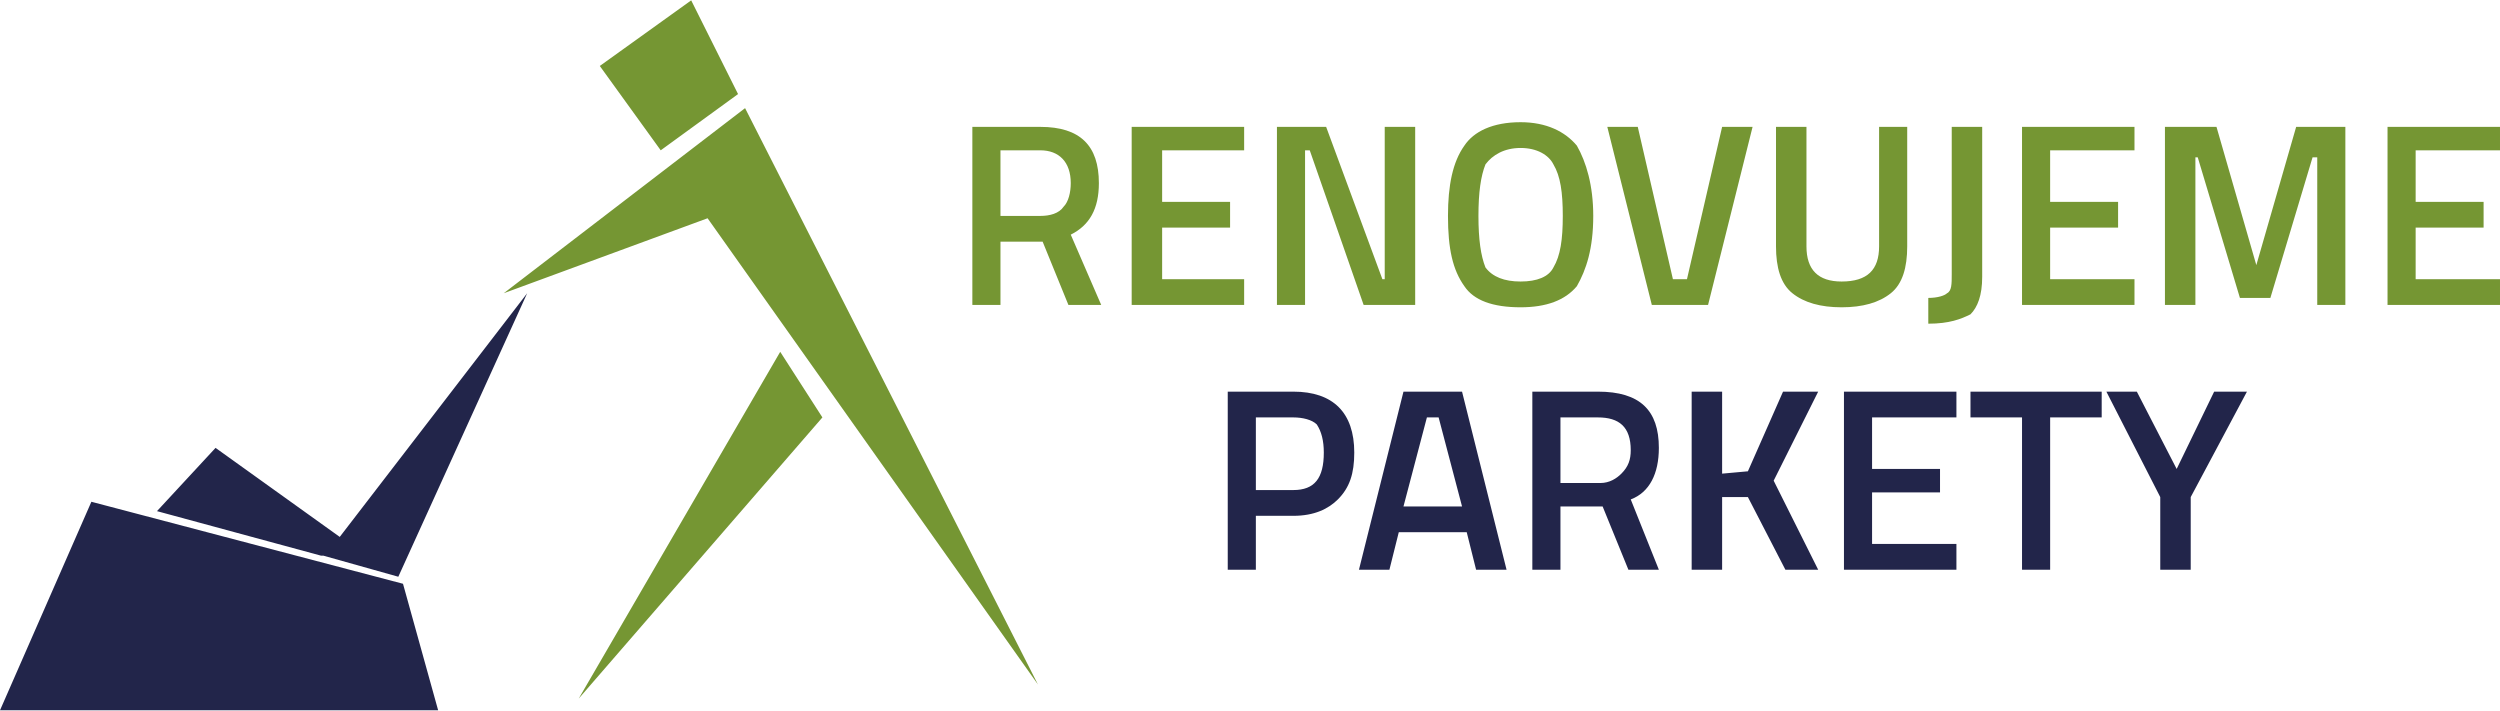
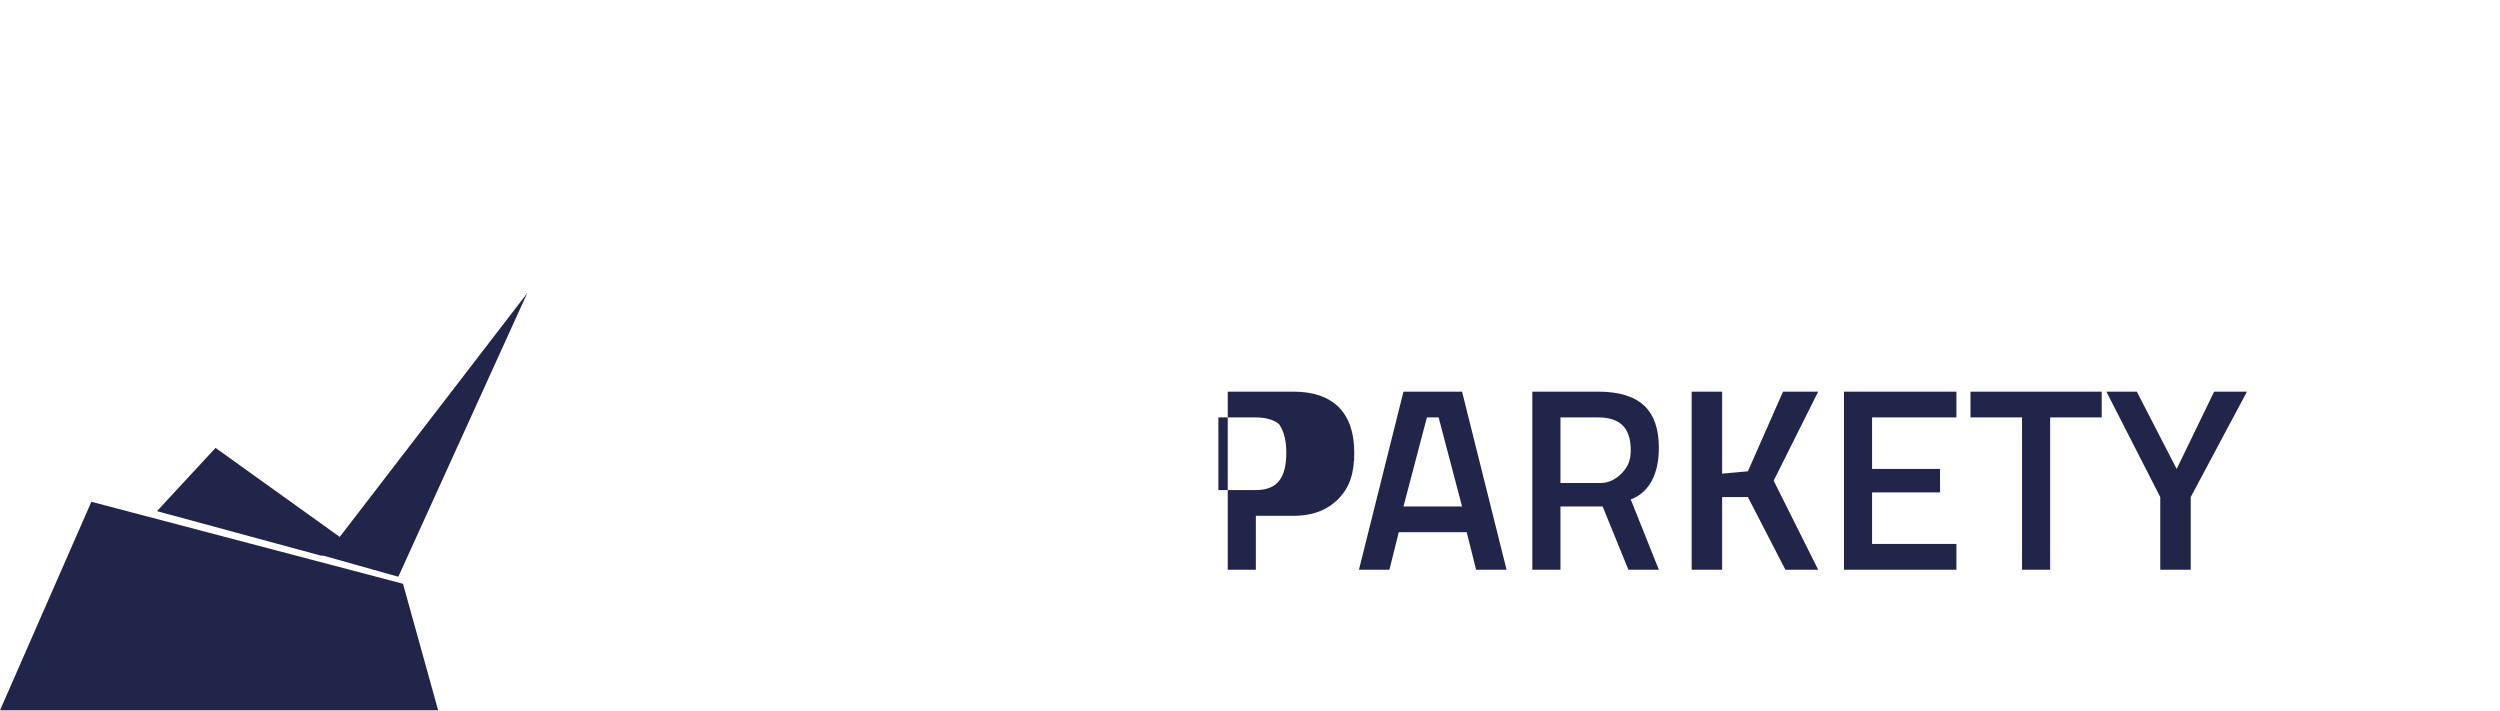
<svg xmlns="http://www.w3.org/2000/svg" xml:space="preserve" width="1080px" height="307px" version="1.1" style="shape-rendering:geometricPrecision; text-rendering:geometricPrecision; image-rendering:optimizeQuality; fill-rule:evenodd; clip-rule:evenodd" viewBox="0 0 1067 303">
  <defs>
    <style type="text/css">  .fil0 {fill:#22254A} .fil1 {fill:#759633;fill-rule:nonzero}  </style>
  </defs>
  <g id="Vrstva_x0020_1">
-     <path class="fil0" d="M92 191l53 38 80 -104 -55 121 -32 -9 -1 0 -70 -19 25 -27zm-92 112c103,0 85,0 187,0l-15 -54 -133 -35 -39 89zm552 -83l-16 0 0 23 -12 0 0 -76 28 0c17,0 26,9 26,26 0,9 -2,15 -7,20 -4,4 -10,7 -19,7zm-16 -11l16 0c9,0 13,-5 13,-16 0,-5 -1,-9 -3,-12 -2,-2 -6,-3 -10,-3l-16 0 0 31zm44 34l19 -76 25 0 19 76 -13 0 -4 -16 -29 0 -4 16 -13 0zm29 -65l-10 38 25 0 -10 -38 -5 0zm57 38l0 27 -12 0 0 -76 28 0c18,0 26,8 26,24 0,11 -4,19 -12,22l12 30 -13 0 -11 -27 -18 0zm30 -24c0,-10 -5,-14 -14,-14l-16 0 0 28 17 0c4,0 7,-2 9,-4 3,-3 4,-6 4,-10zm39 51l-13 0 0 -76 13 0 0 35 11 -1 15 -34 15 0 -19 38 19 38 -14 0 -16 -31 -11 0 0 31zm52 0l0 -76 48 0 0 11 -36 0 0 22 29 0 0 10 -29 0 0 22 36 0 0 11 -48 0zm54 -65l0 -11 56 0 0 11 -22 0 0 65 -12 0 0 -65 -22 0zm94 65l-13 0 0 -31 -23 -45 13 0 17 33 16 -33 14 0 -24 45 0 31z" />
-     <path class="fil1" d="M427 103l0 27 -12 0 0 -76 29 0c17,0 25,8 25,24 0,11 -4,18 -12,22l13 30 -14 0 -11 -27 -18 0zm30 -25c0,-9 -5,-14 -13,-14l-17 0 0 28 17 0c4,0 8,-1 10,-4 2,-2 3,-6 3,-10zm26 52l0 -76 48 0 0 10 -35 0 0 22 29 0 0 11 -29 0 0 22 35 0 0 11 -48 0zm62 0l0 -76 21 0 24 65 1 0 0 -65 13 0 0 76 -22 0 -23 -66 -2 0 0 66 -12 0zm89 -16c3,4 8,6 15,6 7,0 12,-2 14,-6 3,-5 4,-12 4,-22 0,-10 -1,-17 -4,-22 -2,-4 -7,-7 -14,-7 -7,0 -12,3 -15,7 -2,5 -3,12 -3,22 0,10 1,17 3,22zm39 8c-5,6 -13,9 -24,9 -12,0 -20,-3 -24,-9 -5,-7 -7,-16 -7,-30 0,-13 2,-23 7,-30 4,-6 12,-10 24,-10 11,0 19,4 24,10 4,7 7,17 7,30 0,14 -3,23 -7,30zm62 -68l13 0 -19 76 -24 0 -19 -76 13 0 15 65 6 0 15 -65zm36 51c0,10 5,15 15,15 11,0 16,-5 16,-15l0 -51 12 0 0 51c0,9 -2,16 -7,20 -5,4 -12,6 -21,6 -9,0 -16,-2 -21,-6 -5,-4 -7,-11 -7,-20l0 -51 13 0 0 51zm52 33l0 -11c4,0 7,-1 8,-2 2,-1 2,-4 2,-8l0 -63 13 0 0 64c0,8 -2,13 -5,16 -4,2 -9,4 -18,4zm40 -8l0 -76 48 0 0 10 -36 0 0 22 29 0 0 11 -29 0 0 22 36 0 0 11 -48 0zm61 0l0 -76 22 0 17 59 17 -59 21 0 0 76 -12 0 0 -63 -2 0 -18 60 -13 0 -18 -60 -1 0 0 63 -13 0zm95 0l0 -76 48 0 0 10 -36 0 0 22 29 0 0 11 -29 0 0 22 36 0 0 11 -48 0zm-701 -84l125 246 -141 -199 -87 32 103 -79zm-23 -46l-39 28 26 36 33 -24 -20 -40zm56 178l-104 120 86 -148 18 28z" />
+     <path class="fil0" d="M92 191l53 38 80 -104 -55 121 -32 -9 -1 0 -70 -19 25 -27zm-92 112c103,0 85,0 187,0l-15 -54 -133 -35 -39 89zm552 -83l-16 0 0 23 -12 0 0 -76 28 0c17,0 26,9 26,26 0,9 -2,15 -7,20 -4,4 -10,7 -19,7zm-16 -11c9,0 13,-5 13,-16 0,-5 -1,-9 -3,-12 -2,-2 -6,-3 -10,-3l-16 0 0 31zm44 34l19 -76 25 0 19 76 -13 0 -4 -16 -29 0 -4 16 -13 0zm29 -65l-10 38 25 0 -10 -38 -5 0zm57 38l0 27 -12 0 0 -76 28 0c18,0 26,8 26,24 0,11 -4,19 -12,22l12 30 -13 0 -11 -27 -18 0zm30 -24c0,-10 -5,-14 -14,-14l-16 0 0 28 17 0c4,0 7,-2 9,-4 3,-3 4,-6 4,-10zm39 51l-13 0 0 -76 13 0 0 35 11 -1 15 -34 15 0 -19 38 19 38 -14 0 -16 -31 -11 0 0 31zm52 0l0 -76 48 0 0 11 -36 0 0 22 29 0 0 10 -29 0 0 22 36 0 0 11 -48 0zm54 -65l0 -11 56 0 0 11 -22 0 0 65 -12 0 0 -65 -22 0zm94 65l-13 0 0 -31 -23 -45 13 0 17 33 16 -33 14 0 -24 45 0 31z" />
  </g>
</svg>